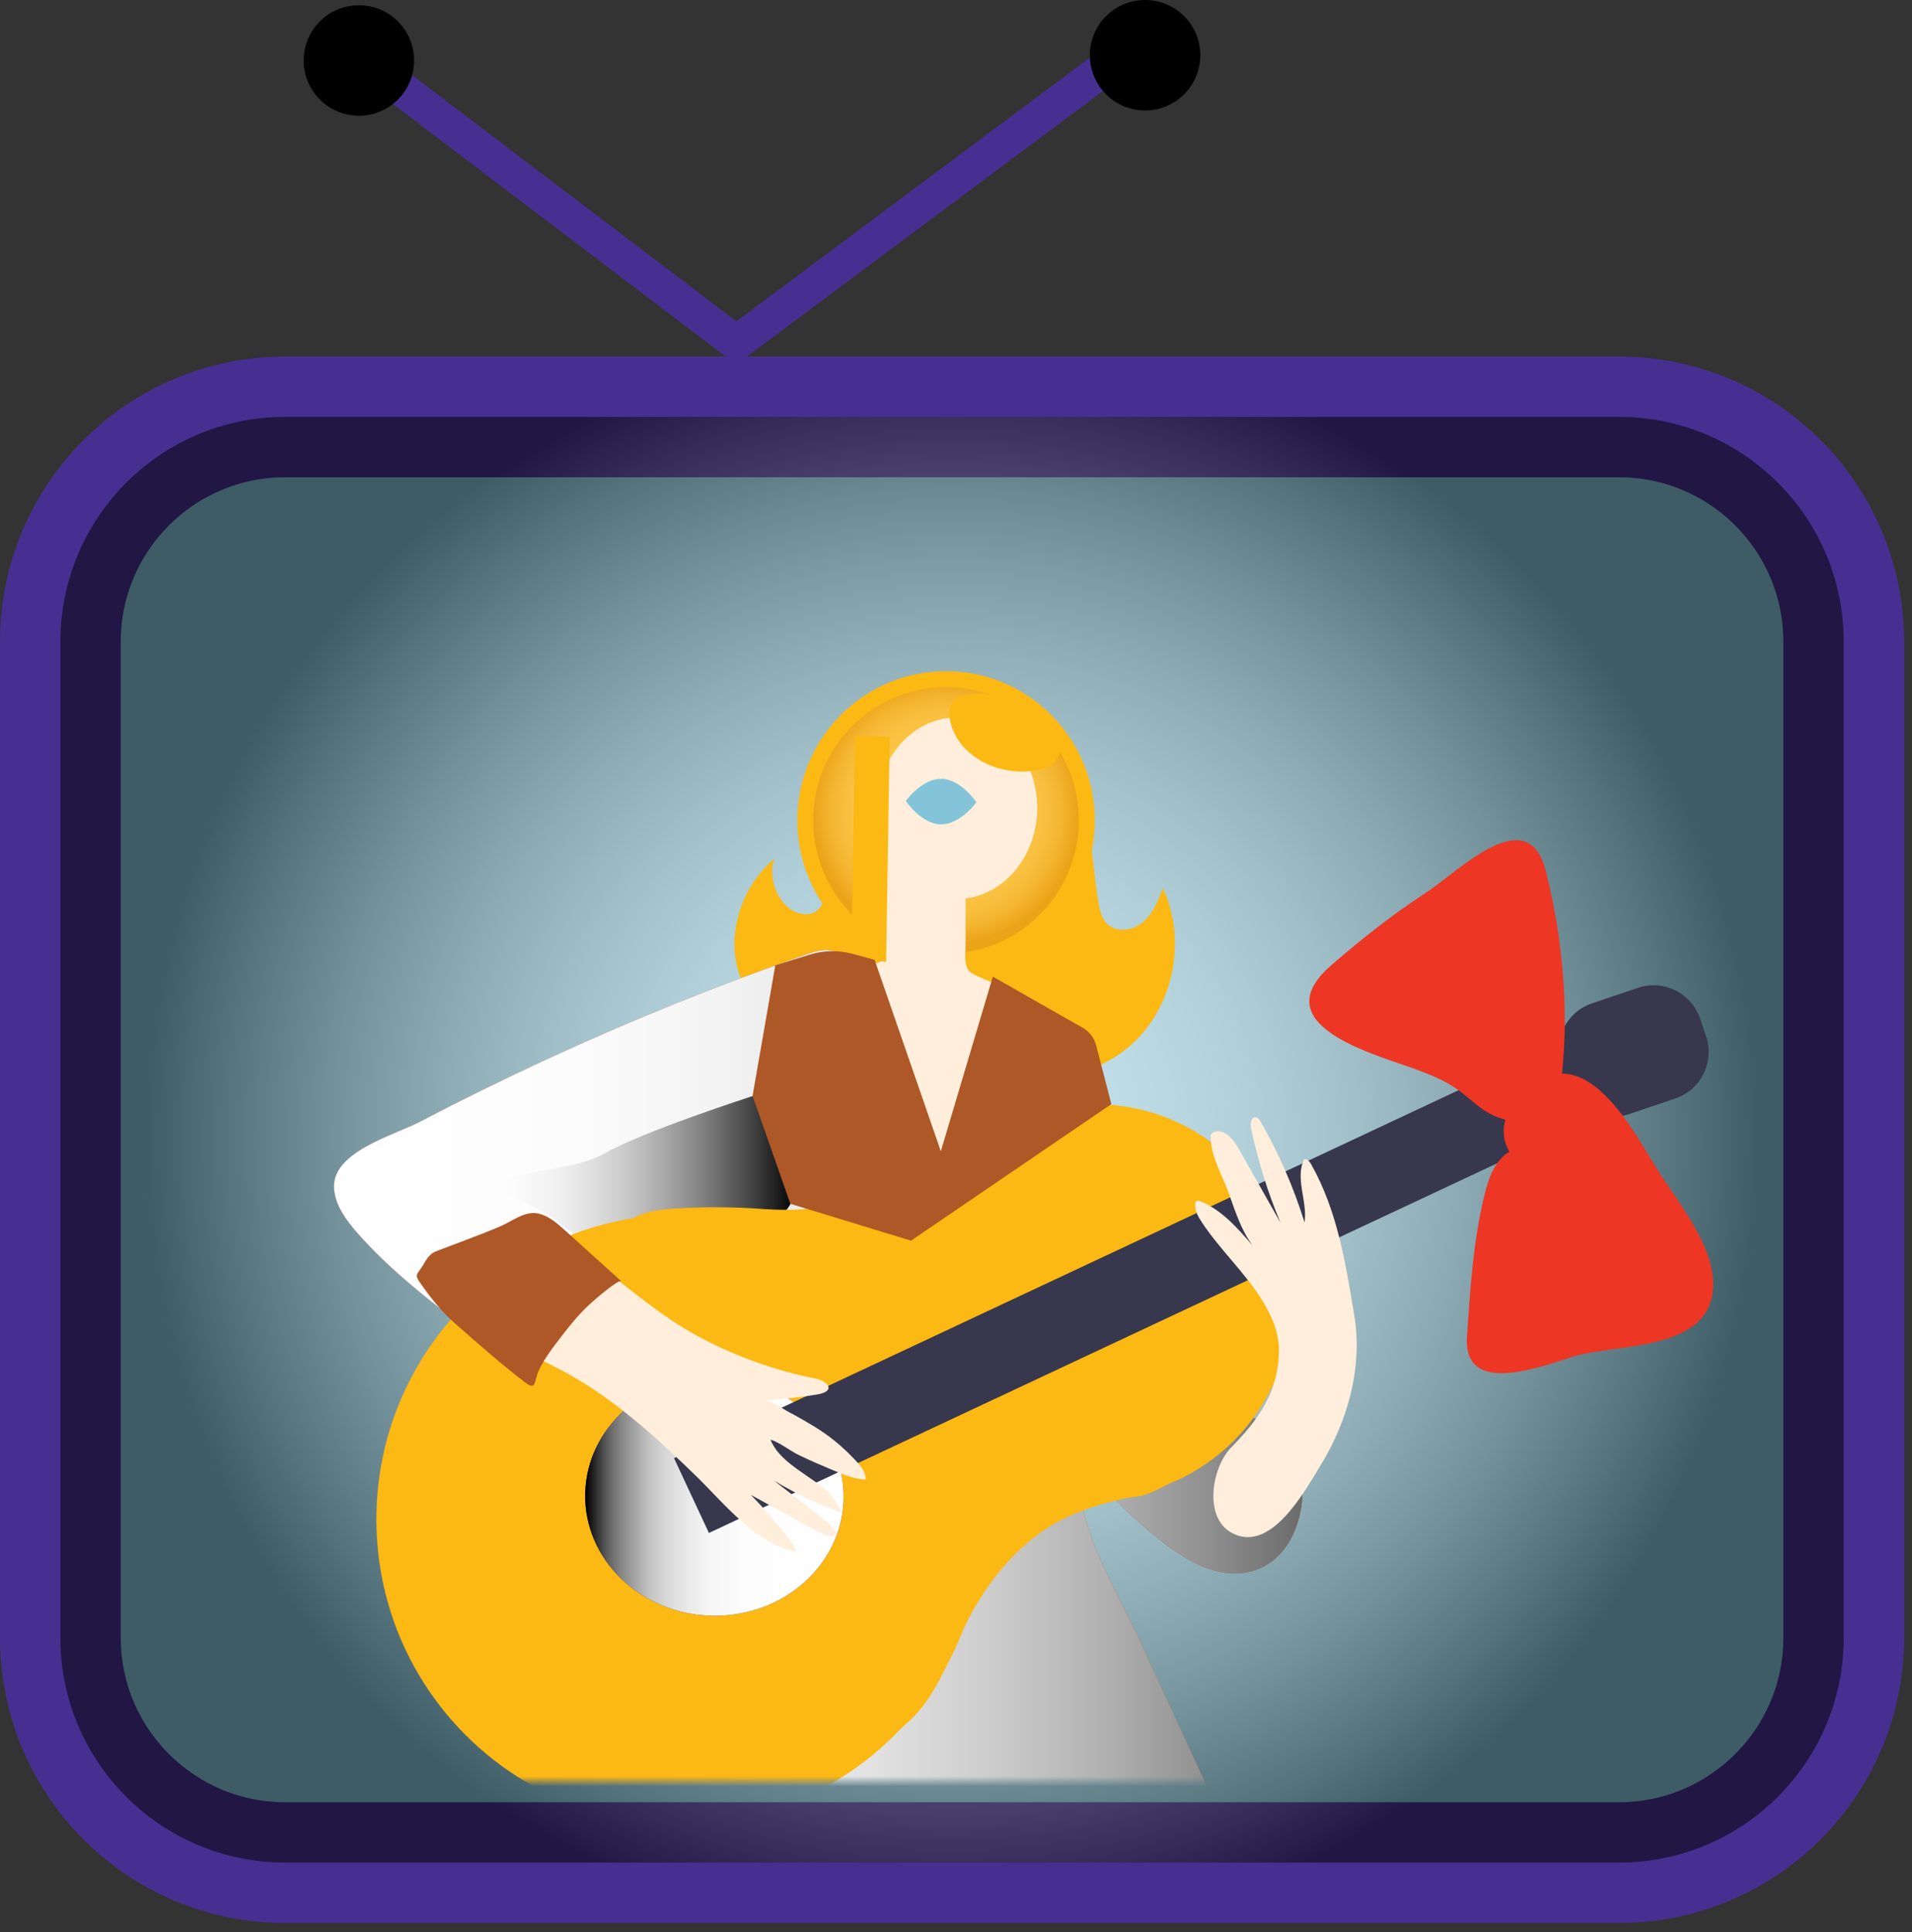
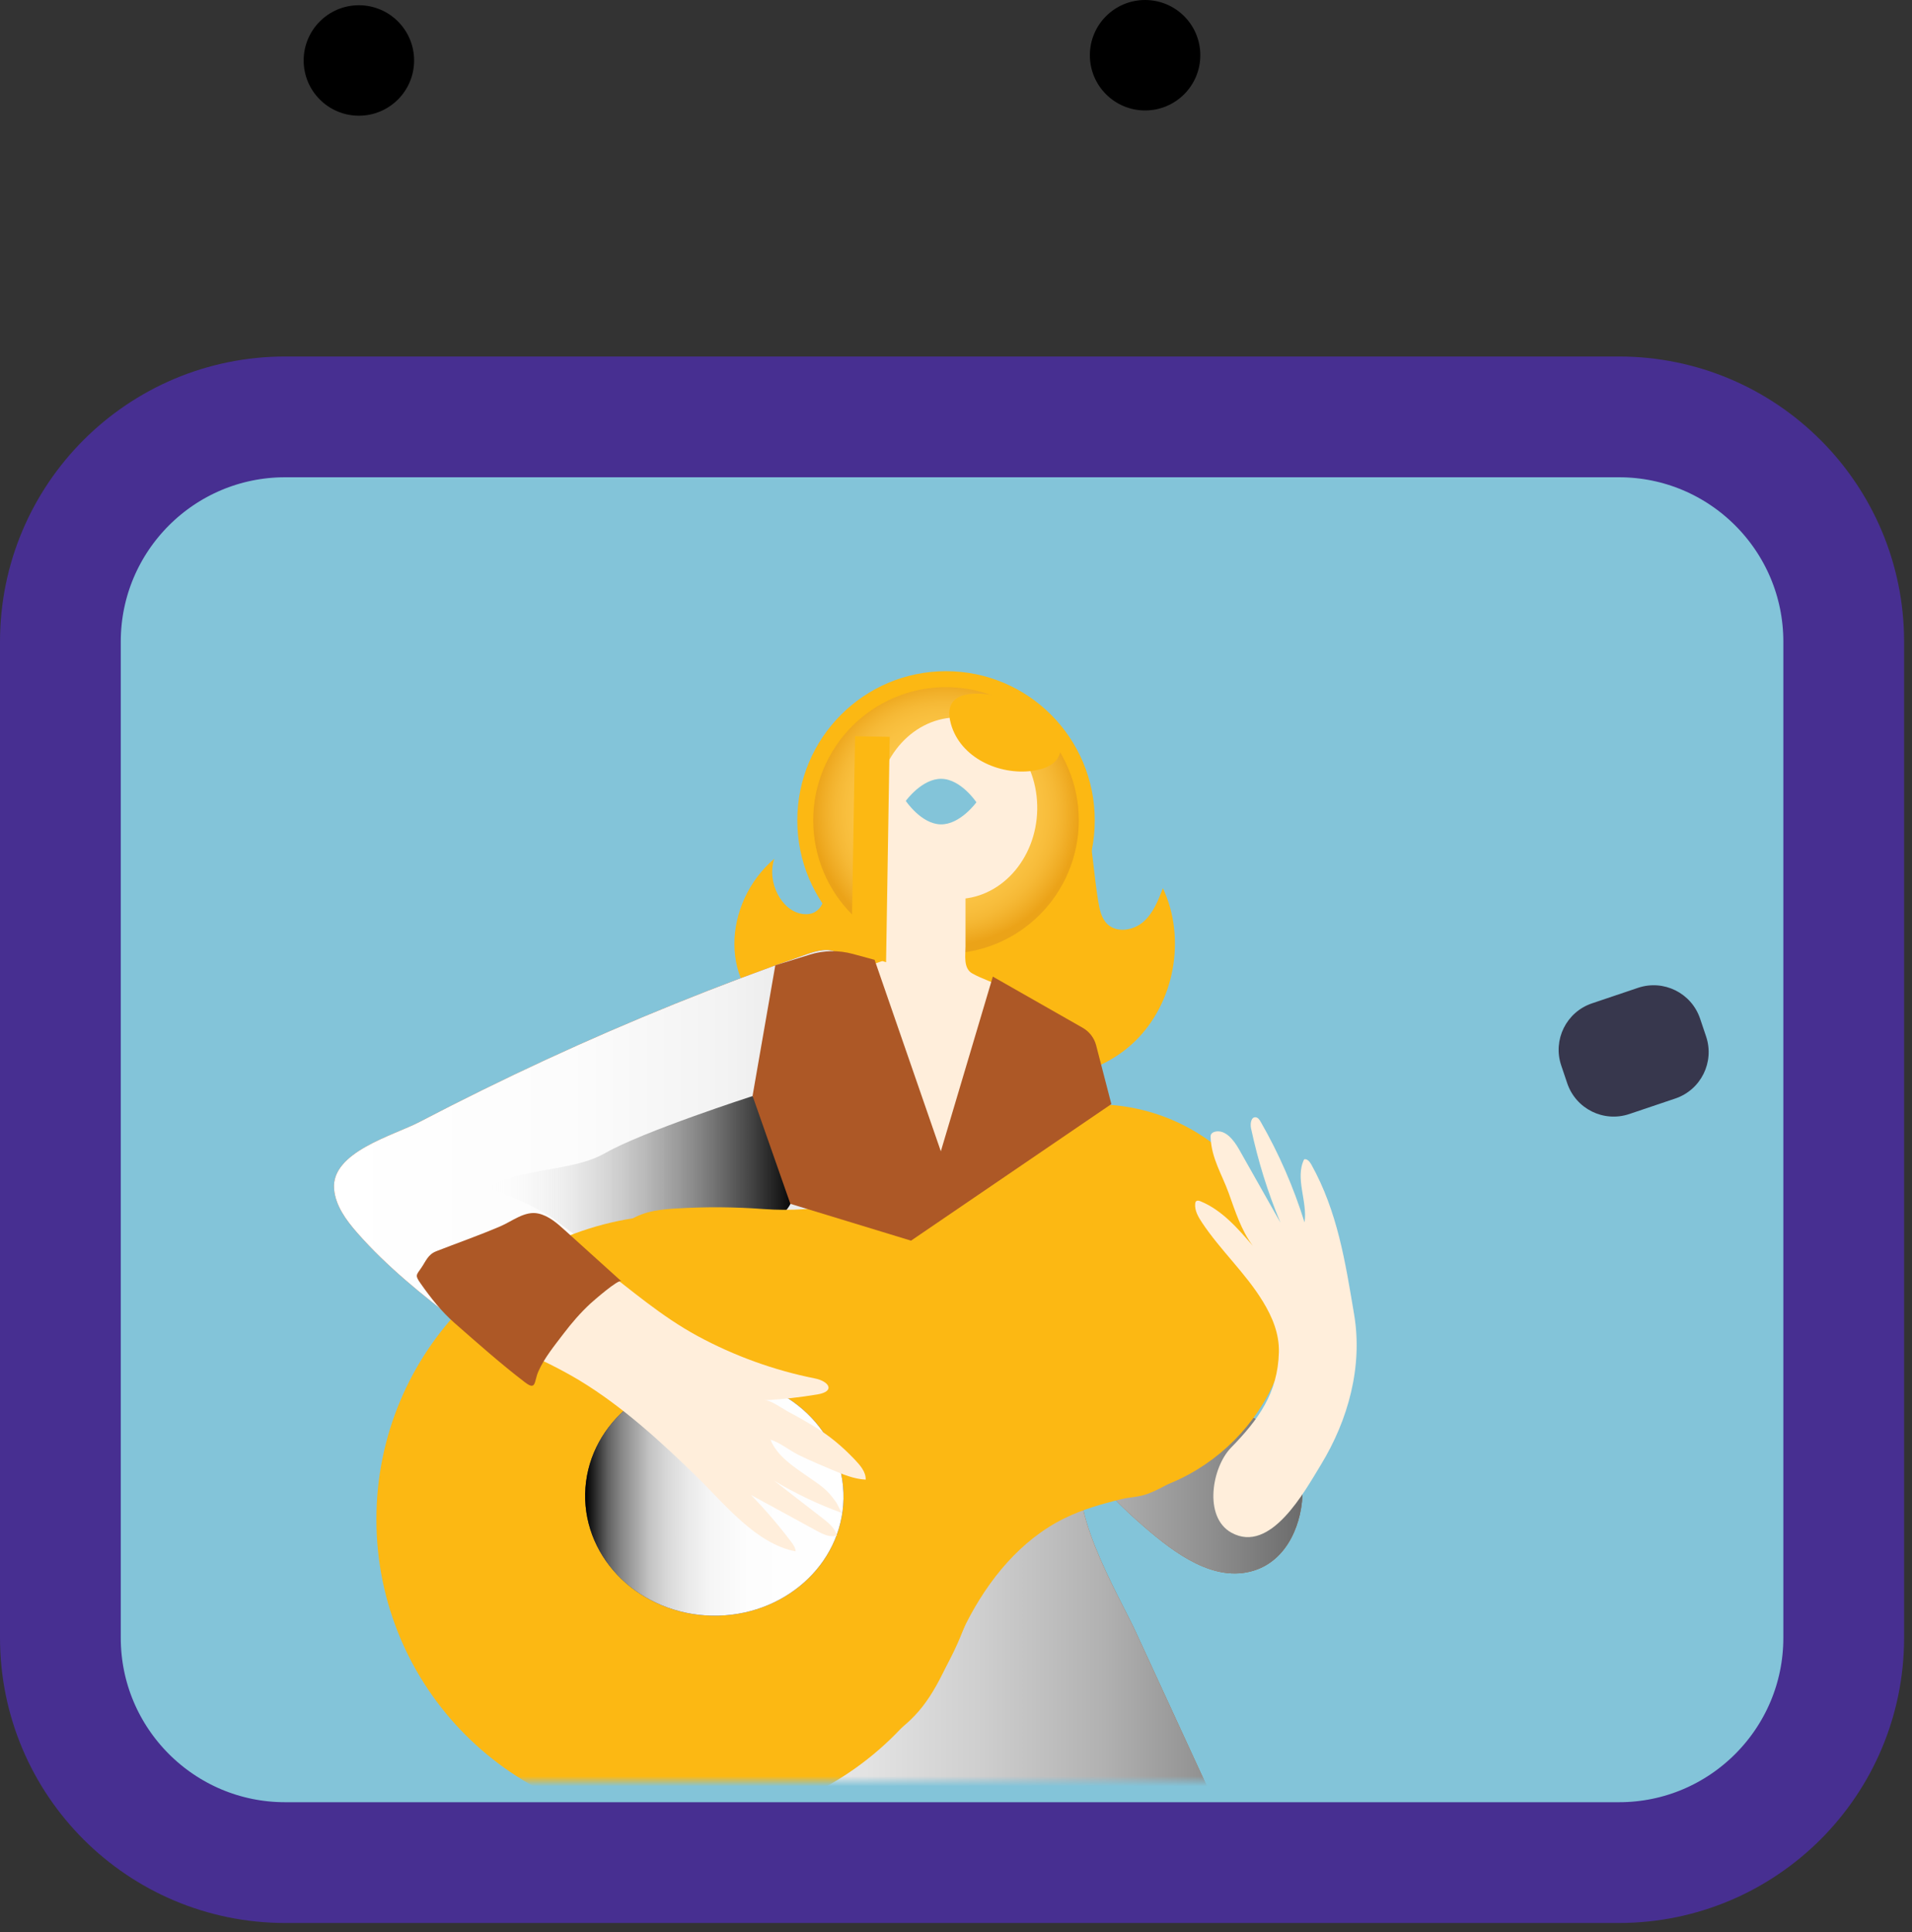
<svg xmlns="http://www.w3.org/2000/svg" width="190" height="192" viewBox="0 0 190 192" fill="none">
  <rect x="0" y="0" width="190" height="192" fill="#333333" stroke="none" />
  <path d="M160.873 41.424H28.342C16.003 41.424 6 51.426 6 63.765V162.739C6 175.078 16.003 185.08 28.342 185.08H160.873C173.212 185.08 183.215 175.078 183.215 162.739V63.765C183.215 51.426 173.212 41.424 160.873 41.424Z" fill="#83C4D9" stroke="#472F91" stroke-width="12" stroke-miterlimit="10" />
-   <path style="mix-blend-mode:multiply" opacity="0.53" d="M160.873 41.424H28.342C16.003 41.424 6 51.426 6 63.765V162.739C6 175.078 16.003 185.08 28.342 185.08H160.873C173.212 185.08 183.215 175.078 183.215 162.739V63.765C183.215 51.426 173.212 41.424 160.873 41.424Z" fill="url(#paint0_radial_967_28756)" />
  <mask id="mask0_967_28756" style="mask-type:luminance" maskUnits="userSpaceOnUse" x="17" y="49" width="158" height="129">
    <path d="M152.515 49.473H39.85C27.512 49.473 17.509 59.475 17.509 71.814V154.684C17.509 167.023 27.512 177.026 39.85 177.026H152.515C164.854 177.026 174.857 167.023 174.857 154.684V71.814C174.857 59.475 164.854 49.473 152.515 49.473Z" fill="white" />
  </mask>
  <g mask="url(#mask0_967_28756)">
    <path d="M162.77 98.158L158.2 99.7C155.652 100.559 154.283 103.322 155.142 105.87L155.739 107.639C156.599 110.188 159.361 111.556 161.909 110.697L166.48 109.155C169.028 108.296 170.397 105.533 169.537 102.985L168.941 101.215C168.081 98.667 165.318 97.298 162.77 98.158Z" fill="#37374D" />
    <path style="mix-blend-mode:multiply" d="M94.995 96.527V96.917L87.96 96.779L88.201 84.199C90.83 84.251 93.454 84.199 96.066 84.199V96.447C96.209 96.493 96.352 96.539 96.496 96.585C96.261 97.134 96.685 97.765 97.195 98.074C98.054 98.595 99.051 98.922 99.933 99.42C102.705 100.978 105.782 102.978 106.2 106.14C106.355 107.297 106.108 108.477 105.736 109.583C104.441 113.478 101.531 116.812 97.848 118.617C94.164 120.421 89.759 120.673 85.898 119.298C83.125 118.313 80.668 116.537 78.657 114.389C77.173 112.802 75.873 110.889 75.689 108.723C75.391 105.177 78.124 102.095 81.057 100.09C83.142 98.664 85.422 97.524 87.811 96.722C88 96.121 87.794 95.702 87.983 95.101" fill="url(#paint1_linear_967_28756)" />
    <path d="M108.113 81.926C107.666 79.354 106.944 76.879 105.443 74.851C102.825 71.311 99.205 67.799 94.381 69.22C91.196 70.159 87.381 75.023 85.278 77.824C83.502 80.19 82.179 83.163 82.133 86.297C82.11 87.878 82.231 89.866 81.022 90.599C80.65 90.828 80.209 90.874 79.79 90.823C77.671 90.57 76.153 87.632 76.949 85.329C71.805 89.705 71.318 98.224 77.505 101.438C81.154 103.334 85.164 101.862 89.025 102.285C92.055 102.612 94.776 104.279 97.423 105.671C102.298 108.243 108.76 107.332 112.741 103.511C116.717 99.69 117.909 93.251 115.56 88.256C115.09 89.482 114.592 90.754 113.601 91.613C112.61 92.467 110.977 92.73 110.037 91.819C109.424 91.229 109.258 90.318 109.121 89.476C108.731 87.07 108.554 84.447 108.118 81.926H108.113Z" fill="#FCB813" />
    <path d="M61.757 177.108C61.006 179.611 60.261 182.12 59.528 184.635C56.383 195.428 53.433 206.284 50.683 217.185C49.308 222.639 47.979 228.098 46.702 233.575C45.705 237.848 43.041 244.081 44.061 248.509C45.533 254.931 54.527 253.9 59.568 254.994C69.387 257.119 78.707 259.72 88.79 260.608C102.149 261.782 116.201 259.686 127.378 252.239C129.578 250.772 131.669 249.105 134.069 247.999C137.804 246.281 142.404 245.668 146.477 245.433C150.59 245.198 151.323 246.109 149.49 241.595C145.875 232.715 141.419 224.088 137.403 215.386C129.222 197.639 121.036 179.892 112.856 162.145C111.183 158.513 105.443 148.98 108.004 145.194C109.401 147.812 111.475 149.782 113.692 151.707C116.786 154.394 120.67 157.27 124.582 156.067C127.979 155.024 129.474 151.266 129.44 147.966C129.423 146.397 128.97 145.159 128.369 143.75C127.481 141.682 127 141.739 124.943 141.058C123.339 140.525 122.52 138.789 121.855 137.225C119.346 131.279 116.814 125.464 114.231 119.547C112.249 115.004 110.398 110.467 108.697 105.85C108.072 104.16 106.629 102.642 104.841 102.487C100.946 109.699 97.635 117.232 94.954 124.983C95.475 123.482 92.468 118.137 91.86 116.608C90.703 113.686 89.466 110.799 88.16 107.941C87.106 105.638 86.138 103.627 85.691 101.146C85.353 99.256 85.061 95.836 83.262 94.707C82.357 94.14 81.177 94.467 80.163 94.822C71.352 97.893 62.696 101.393 54.229 105.311C49.996 107.27 45.808 109.333 41.672 111.492C39.117 112.827 32.879 114.471 33.199 118.155C33.343 119.816 34.402 121.248 35.502 122.503C38.458 125.871 41.981 128.69 45.533 131.411C45.315 131.227 50.672 128.042 51.13 127.79C51.983 127.32 52.877 126.708 53.84 126.518C54.768 126.341 55.1 126.759 55.816 126.232C56.578 125.671 56.062 124.617 57.54 124.193C61.923 122.938 66.311 121.678 70.808 120.916C71.816 120.755 72.165 132.138 72.257 133.307C72.538 136.83 73.512 140.886 72.647 144.386C71.684 148.276 69.565 152.343 68.299 156.233C66.036 163.17 63.859 170.13 61.757 177.119V177.108Z" fill="#AD5826" />
    <path style="mix-blend-mode:multiply" d="M61.757 177.108C61.006 179.611 60.261 182.12 59.528 184.635C56.383 195.428 53.433 206.284 50.683 217.185C49.308 222.639 47.979 228.098 46.702 233.575C45.705 237.848 43.041 244.081 44.061 248.509C45.533 254.931 54.527 253.9 59.568 254.994C69.387 257.119 78.707 259.72 88.79 260.608C102.149 261.782 116.201 259.686 127.378 252.239C129.578 250.772 131.669 249.105 134.069 247.999C137.804 246.281 142.404 245.668 146.477 245.433C150.59 245.198 151.323 246.109 149.49 241.595C145.875 232.715 141.419 224.088 137.403 215.386C129.222 197.639 121.036 179.892 112.856 162.145C111.183 158.513 105.443 148.98 108.004 145.194C109.401 147.812 111.475 149.782 113.692 151.707C116.786 154.394 120.67 157.27 124.582 156.067C127.979 155.024 129.474 151.266 129.44 147.966C129.423 146.397 128.97 145.159 128.369 143.75C127.481 141.682 127 141.739 124.943 141.058C123.339 140.525 122.52 138.789 121.855 137.225C119.346 131.279 116.814 125.464 114.231 119.547C112.249 115.004 110.398 110.467 108.697 105.85C108.072 104.16 106.629 102.642 104.841 102.487C100.946 109.699 97.635 117.232 94.954 124.983C95.475 123.482 92.468 118.137 91.86 116.608C90.703 113.686 89.466 110.799 88.16 107.941C87.106 105.638 86.138 103.627 85.691 101.146C85.353 99.256 85.061 95.836 83.262 94.707C82.357 94.14 81.177 94.467 80.163 94.822C71.352 97.893 62.696 101.393 54.229 105.311C49.996 107.27 45.808 109.333 41.672 111.492C39.117 112.827 32.879 114.471 33.199 118.155C33.343 119.816 34.402 121.248 35.502 122.503C38.458 125.871 41.981 128.69 45.533 131.411C45.315 131.227 50.672 128.042 51.13 127.79C51.983 127.32 52.877 126.708 53.84 126.518C54.768 126.341 55.1 126.759 55.816 126.232C56.578 125.671 56.062 124.617 57.54 124.193C61.923 122.938 66.311 121.678 70.808 120.916C71.816 120.755 72.165 132.138 72.257 133.307C72.538 136.83 73.512 140.886 72.647 144.386C71.684 148.276 69.565 152.343 68.299 156.233C66.036 163.17 63.859 170.13 61.757 177.119V177.108Z" fill="url(#paint2_linear_967_28756)" />
    <path style="mix-blend-mode:multiply" d="M60.141 114.574C56.853 116.47 51.617 116.023 48.438 118.022C50.528 118.71 52.545 119.621 54.447 120.732C55.845 121.546 57.517 123.396 59.139 123.614C61.126 123.883 63.137 122.588 65.119 122.456C67.474 122.296 69.88 122.611 72.246 122.565C74.675 122.519 77.379 121.775 78.547 119.638C79.154 118.521 79.24 117.192 79.131 115.92C79.057 115.112 78.902 114.282 78.45 113.606C77.843 112.712 76.8 112.214 76.13 111.366C75.551 110.633 75.293 109.699 74.795 108.908C74.795 108.908 63.836 112.448 60.153 114.574H60.141Z" fill="url(#paint3_linear_967_28756)" />
    <path d="M94.009 96.345C102.172 96.345 108.789 89.707 108.789 81.519C108.789 73.331 102.172 66.693 94.009 66.693C85.847 66.693 79.23 73.331 79.23 81.519C79.23 89.707 85.847 96.345 94.009 96.345Z" fill="#FCB813" />
    <path style="mix-blend-mode:multiply" opacity="0.23" d="M94.008 94.757C101.295 94.757 107.201 88.83 107.201 81.518C107.201 74.207 101.295 68.279 94.008 68.279C86.722 68.279 80.815 74.207 80.815 81.518C80.815 88.83 86.722 94.757 94.008 94.757Z" fill="url(#paint4_radial_967_28756)" />
    <path d="M94.874 95.297V95.686L87.839 95.549L88.079 82.969C90.709 83.02 93.332 82.969 95.945 82.969C95.945 85.587 95.945 88.205 95.945 90.823C95.945 91.9 95.945 92.977 95.945 94.054C95.945 94.901 95.71 96.213 96.609 96.723C97.612 97.29 98.792 97.617 99.806 98.19C102.578 99.748 105.655 101.747 106.073 104.909C106.228 106.067 105.981 107.247 105.609 108.352C104.314 112.248 101.404 115.582 97.721 117.386C94.037 119.191 89.632 119.443 85.771 118.068C82.998 117.083 80.54 115.307 78.53 113.159C77.046 111.572 75.746 109.658 75.562 107.493C75.264 103.947 77.997 100.865 80.93 98.86C83.015 97.433 85.295 96.293 87.684 95.492C87.873 94.89 87.667 94.472 87.856 93.87" fill="#FFEEDB" />
    <path d="M103.071 80.459C103.164 75.476 99.67 71.371 95.267 71.289C90.864 71.206 87.219 75.178 87.126 80.161C87.032 85.143 90.527 89.248 94.93 89.331C99.333 89.413 102.978 85.441 103.071 80.459Z" fill="#FFEEDB" />
    <path d="M105.036 72.897C105.827 74.518 105.437 76.214 102.596 76.597C99.296 77.044 95.429 75.314 94.49 71.917C93.275 67.546 99.439 68.967 101.885 69.987C103.237 70.548 104.452 71.7 105.036 72.891V72.897Z" fill="#FCB813" />
    <path d="M88.051 95.612L84.608 94.558L84.969 73.156L88.412 73.219L88.051 95.612Z" fill="#FCB813" />
    <path d="M97.027 79.721C97.027 79.721 95.412 81.955 93.476 81.915C91.539 81.875 90.01 79.583 90.01 79.583C90.01 79.583 91.625 77.349 93.561 77.389C95.498 77.424 97.027 79.721 97.027 79.721Z" fill="#83C4D9" />
    <path d="M67.583 181.249C84.25 181.249 97.761 167.694 97.761 150.973C97.761 134.252 84.25 120.697 67.583 120.697C50.916 120.697 37.404 134.252 37.404 150.973C37.404 167.694 50.916 181.249 67.583 181.249Z" fill="#FCB813" />
    <path d="M108.858 148.859C119.624 148.859 128.352 140.1 128.352 129.296C128.352 118.491 119.624 109.732 108.858 109.732C98.091 109.732 89.363 118.491 89.363 129.296C89.363 140.1 98.091 148.859 108.858 148.859Z" fill="#FCB813" />
    <path d="M65.114 120.308C65.813 120.176 66.529 120.119 67.239 120.079C70.098 119.907 72.996 119.924 75.838 120.136C81.354 120.543 86.963 119.368 91.889 116.842C93.797 115.868 95.401 114.413 97.606 114.35C100.465 114.264 102.447 115.41 104.458 117.346C108.279 121.024 111.693 125.2 114.603 129.749C115.571 131.267 116.402 132.865 117.175 134.492C117.628 135.449 118.023 136.778 118.653 137.614C119.112 138.221 119.862 138.433 120.217 139.241C120.486 139.86 120.555 140.547 120.601 141.223C120.653 142.002 120.67 142.799 120.435 143.538C119.914 145.193 118.292 146.196 116.791 147.055C115.904 147.565 115.01 148.08 114.047 148.435C113.165 148.768 112.312 148.751 111.418 148.968C109.493 149.438 107.568 149.988 105.787 150.864C101.427 153.001 98.196 156.983 96.002 161.319C94.547 164.201 93.413 167.592 91.288 170.044C89.323 172.307 86.585 173.893 83.634 174.426C82.38 174.655 81.068 174.695 79.853 174.3C78.284 173.79 77.035 172.604 75.866 171.43C69.823 165.375 64.272 158.592 61.081 150.641C60.244 148.55 59.586 146.385 59.139 144.173C58.732 142.163 58.766 140.026 58.182 138.067C57.758 136.64 57.237 135.432 57.18 133.902C57.094 131.696 57.283 129.422 57.959 127.314C58.944 124.226 61.207 121.385 64.312 120.486C64.581 120.411 64.85 120.348 65.119 120.297L65.114 120.308Z" fill="#FCB813" />
    <path d="M83.821 148.933C83.951 142.378 78.31 136.951 71.222 136.81C64.133 136.669 58.281 141.868 58.15 148.422C58.02 154.976 63.661 160.403 70.749 160.544C77.838 160.686 83.69 155.487 83.821 148.933Z" fill="#37374D" />
    <path style="mix-blend-mode:multiply" d="M83.821 148.933C83.951 142.378 78.31 136.951 71.222 136.81C64.133 136.669 58.281 141.868 58.15 148.422C58.02 154.976 63.661 160.403 70.749 160.544C77.838 160.686 83.69 155.487 83.821 148.933Z" fill="url(#paint5_linear_967_28756)" />
-     <path d="M160.696 110.002L70.447 152.325L66.981 144.895L157.23 102.566L160.696 110.002Z" fill="#37374D" />
    <path d="M83.176 152.6C82.993 151.856 82.351 151.334 81.744 150.865C80.14 149.622 78.53 148.378 76.926 147.13C79.057 148.413 81.314 149.49 83.651 150.332C83.623 150.32 83.165 149.369 83.079 149.255C82.872 148.98 82.66 148.688 82.431 148.43C81.835 147.76 81.056 147.267 80.323 146.757C78.937 145.789 77.213 144.701 76.565 143.051C77.51 143.343 78.461 144.134 79.372 144.58C80.461 145.113 81.572 145.583 82.689 146.053C83.76 146.505 84.866 146.969 86.029 147.026C86.046 146.247 85.473 145.594 84.94 145.033C83.646 143.675 82.431 142.667 80.816 141.687C80.014 141.2 79.2 140.736 78.37 140.301C77.785 139.997 76.64 139.138 75.987 139.138C77.745 139.047 79.493 138.852 81.228 138.56C83.044 138.256 82.385 137.248 80.965 136.967C76.909 136.159 72.979 134.733 69.341 132.768C65.732 130.814 62.725 128.185 59.482 125.71C55.111 122.376 49.818 125.069 45.333 127.715C44.622 128.133 43.838 128.741 43.889 129.571C43.935 130.391 44.76 130.906 45.493 131.273C49.452 133.284 53.84 134.905 57.621 137.19C61.848 139.751 65.732 143.303 69.255 146.751C71.977 149.415 75.144 153.425 79.063 154.153C79.046 153.792 78.822 153.471 78.605 153.185C77.373 151.558 76.044 150.005 74.617 148.545C76.8 149.736 78.977 150.922 81.159 152.113C81.784 152.457 82.506 152.807 83.182 152.583L83.176 152.6Z" fill="#FFEEDB" />
    <path d="M125.476 129.295C123.769 126.5 121.3 124.26 119.472 121.521C119.088 120.943 118.699 120.295 118.768 119.602C118.773 119.516 118.796 119.43 118.854 119.373C118.968 119.259 119.163 119.304 119.312 119.373C121.432 120.25 123.001 122.054 124.496 123.796C123.339 122.249 122.743 120.341 122.096 118.543C121.414 116.664 120.412 115.145 120.303 113.072C120.297 112.951 120.292 112.825 120.349 112.717C120.423 112.573 120.584 112.493 120.738 112.453C121.77 112.207 122.6 113.278 123.127 114.206C124.496 116.635 125.865 119.058 127.24 121.487C125.946 118.399 125.029 115.403 124.319 112.126C124.221 111.668 124.319 110.964 124.783 111.021C125.012 111.044 125.161 111.267 125.275 111.468C127.091 114.624 128.552 117.981 129.635 121.464C129.95 119.367 128.661 117.093 129.595 115.197C129.904 115.123 130.156 115.438 130.311 115.718C132.917 120.393 133.691 125.428 134.561 130.601C135.438 135.803 133.966 141.108 131.262 145.547C129.629 148.222 126.249 154.449 122.365 152.296C119.57 150.743 120.44 145.788 122.325 143.857C125.041 141.073 126.983 138.421 127.086 134.371C127.131 132.526 126.444 130.882 125.482 129.301L125.476 129.295Z" fill="#FFEEDB" />
-     <path d="M153.724 135.62C150.19 136.674 145.469 137.539 145.779 132.836C146.088 128.121 146.397 123.378 147.503 118.783C147.904 117.111 148.523 115.312 149.995 114.435C149.416 113.502 149.267 112.304 149.605 111.256C147.411 110.74 146.403 109.337 144.685 108.157C142.863 106.902 140.503 106.192 138.435 105.47C133.852 103.872 126.382 101.031 132.299 95.903C135.255 93.343 138.366 90.874 141.654 88.737C144.948 86.594 151.817 79.497 153.598 86.514C155.254 93.039 155.913 99.971 155.225 106.679C159.361 106.685 162.713 113.009 164.551 115.982C166.768 119.568 170.996 124.443 170.125 128.814C169.037 134.274 160.37 133.546 156.308 134.806C155.638 135.013 154.733 135.328 153.724 135.631V135.62Z" fill="#ED3624" />
    <path d="M43.334 124.341C42.532 124.65 42.314 125.326 41.873 125.968C41.357 126.724 41.214 126.707 41.804 127.543C42.789 128.947 43.866 130.322 45.161 131.456C47.435 133.444 49.79 135.546 52.184 137.368C53.301 138.216 53.061 137.276 53.496 136.279C54.075 134.956 55.117 133.684 55.988 132.538C56.801 131.467 57.678 130.448 58.663 129.537C58.938 129.285 61.47 127.062 61.745 127.314C59.878 125.63 58.01 123.94 56.143 122.256C55.358 121.545 54.522 120.806 53.485 120.583C52.156 120.291 50.884 121.362 49.709 121.86C47.613 122.754 45.447 123.516 43.322 124.341H43.334Z" fill="#AD5826" />
    <path d="M77.046 95.921L80.472 94.861C81.858 94.431 83.342 94.408 84.74 94.786L86.911 95.376L93.493 114.401L98.66 97.043L107.591 102.13C108.255 102.508 108.737 103.139 108.926 103.872L110.438 109.709L90.531 123.28L78.541 119.62L74.783 108.896L77.046 95.909V95.921Z" fill="#AD5826" />
  </g>
-   <path d="M34.718 4.892L73.168 34.079L114.408 3.316" stroke="#472F91" stroke-width="3.437" stroke-miterlimit="10" />
  <path d="M35.663 11.498C38.694 11.498 41.151 9.04 41.151 6.01C41.151 2.979 38.694 0.521 35.663 0.521C32.632 0.521 30.175 2.979 30.175 6.01C30.175 9.04 32.632 11.498 35.663 11.498Z" fill="black" />
  <path d="M113.79 10.976C116.821 10.976 119.278 8.519 119.278 5.488C119.278 2.457 116.821 0 113.79 0C110.759 0 108.302 2.457 108.302 5.488C108.302 8.519 110.759 10.976 113.79 10.976Z" fill="black" />
  <defs>
    <radialGradient id="paint0_radial_967_28756" cx="0" cy="0" r="1" gradientUnits="userSpaceOnUse" gradientTransform="translate(94.61 113.249) scale(80.653 80.653)">
      <stop stop-color="white" />
      <stop offset="0.12" stop-color="#FAFAFA" />
      <stop offset="0.24" stop-color="#EEEEEE" />
      <stop offset="0.37" stop-color="#D9D9D9" />
      <stop offset="0.5" stop-color="#BBBBBB" />
      <stop offset="0.63" stop-color="#959595" />
      <stop offset="0.76" stop-color="#676767" />
      <stop offset="0.89" stop-color="#313131" />
      <stop offset="1" />
    </radialGradient>
    <linearGradient id="paint1_linear_967_28756" x1="75.666" y1="102.193" x2="106.24" y2="102.193" gradientUnits="userSpaceOnUse">
      <stop stop-color="white" />
      <stop offset="0.29" stop-color="#FCFCFC" />
      <stop offset="0.42" stop-color="#F5F5F5" />
      <stop offset="0.53" stop-color="#E8E8E8" />
      <stop offset="0.62" stop-color="#D5D5D5" />
      <stop offset="0.7" stop-color="#BDBDBD" />
      <stop offset="0.77" stop-color="#A0A0A0" />
      <stop offset="0.84" stop-color="#7C7C7C" />
      <stop offset="0.9" stop-color="#535353" />
      <stop offset="0.96" stop-color="#262626" />
      <stop offset="1" />
    </linearGradient>
    <linearGradient id="paint2_linear_967_28756" x1="33.188" y1="177.652" x2="150.43" y2="177.652" gradientUnits="userSpaceOnUse">
      <stop stop-color="white" />
      <stop offset="0.2" stop-color="#FCFCFC" />
      <stop offset="0.33" stop-color="#F3F3F3" />
      <stop offset="0.45" stop-color="#E3E3E3" />
      <stop offset="0.55" stop-color="#CECECE" />
      <stop offset="0.65" stop-color="#B2B2B2" />
      <stop offset="0.74" stop-color="#909090" />
      <stop offset="0.83" stop-color="#676767" />
      <stop offset="0.91" stop-color="#373737" />
      <stop offset="0.99" stop-color="#030303" />
      <stop offset="1" />
    </linearGradient>
    <linearGradient id="paint3_linear_967_28756" x1="48.438" y1="116.275" x2="79.171" y2="116.275" gradientUnits="userSpaceOnUse">
      <stop stop-color="white" stop-opacity="0" />
      <stop offset="1" />
    </linearGradient>
    <radialGradient id="paint4_radial_967_28756" cx="0" cy="0" r="1" gradientUnits="userSpaceOnUse" gradientTransform="translate(93.982 80.747) rotate(1.1) scale(13.193 13.193)">
      <stop stop-color="white" />
      <stop offset="0.38" stop-color="#FEFDFD" />
      <stop offset="0.52" stop-color="#FBF8F6" />
      <stop offset="0.62" stop-color="#F7EFEA" />
      <stop offset="0.7" stop-color="#F2E3D9" />
      <stop offset="0.77" stop-color="#EAD2C3" />
      <stop offset="0.83" stop-color="#E0BEA8" />
      <stop offset="0.88" stop-color="#D5A687" />
      <stop offset="0.93" stop-color="#C88A62" />
      <stop offset="0.98" stop-color="#BA6C39" />
      <stop offset="1" stop-color="#B45F27" />
    </radialGradient>
    <linearGradient id="paint5_linear_967_28756" x1="83.82" y1="148.677" x2="58.144" y2="148.677" gradientUnits="userSpaceOnUse">
      <stop stop-color="white" />
      <stop offset="0.37" stop-color="#FDFDFD" />
      <stop offset="0.51" stop-color="#F6F6F6" />
      <stop offset="0.6" stop-color="#EAEAEA" />
      <stop offset="0.68" stop-color="#D9D9D9" />
      <stop offset="0.75" stop-color="#C3C3C3" />
      <stop offset="0.8" stop-color="#A8A8A8" />
      <stop offset="0.86" stop-color="#878787" />
      <stop offset="0.91" stop-color="#626262" />
      <stop offset="0.95" stop-color="#373737" />
      <stop offset="0.99" stop-color="#090909" />
      <stop offset="1" />
    </linearGradient>
  </defs>
</svg>